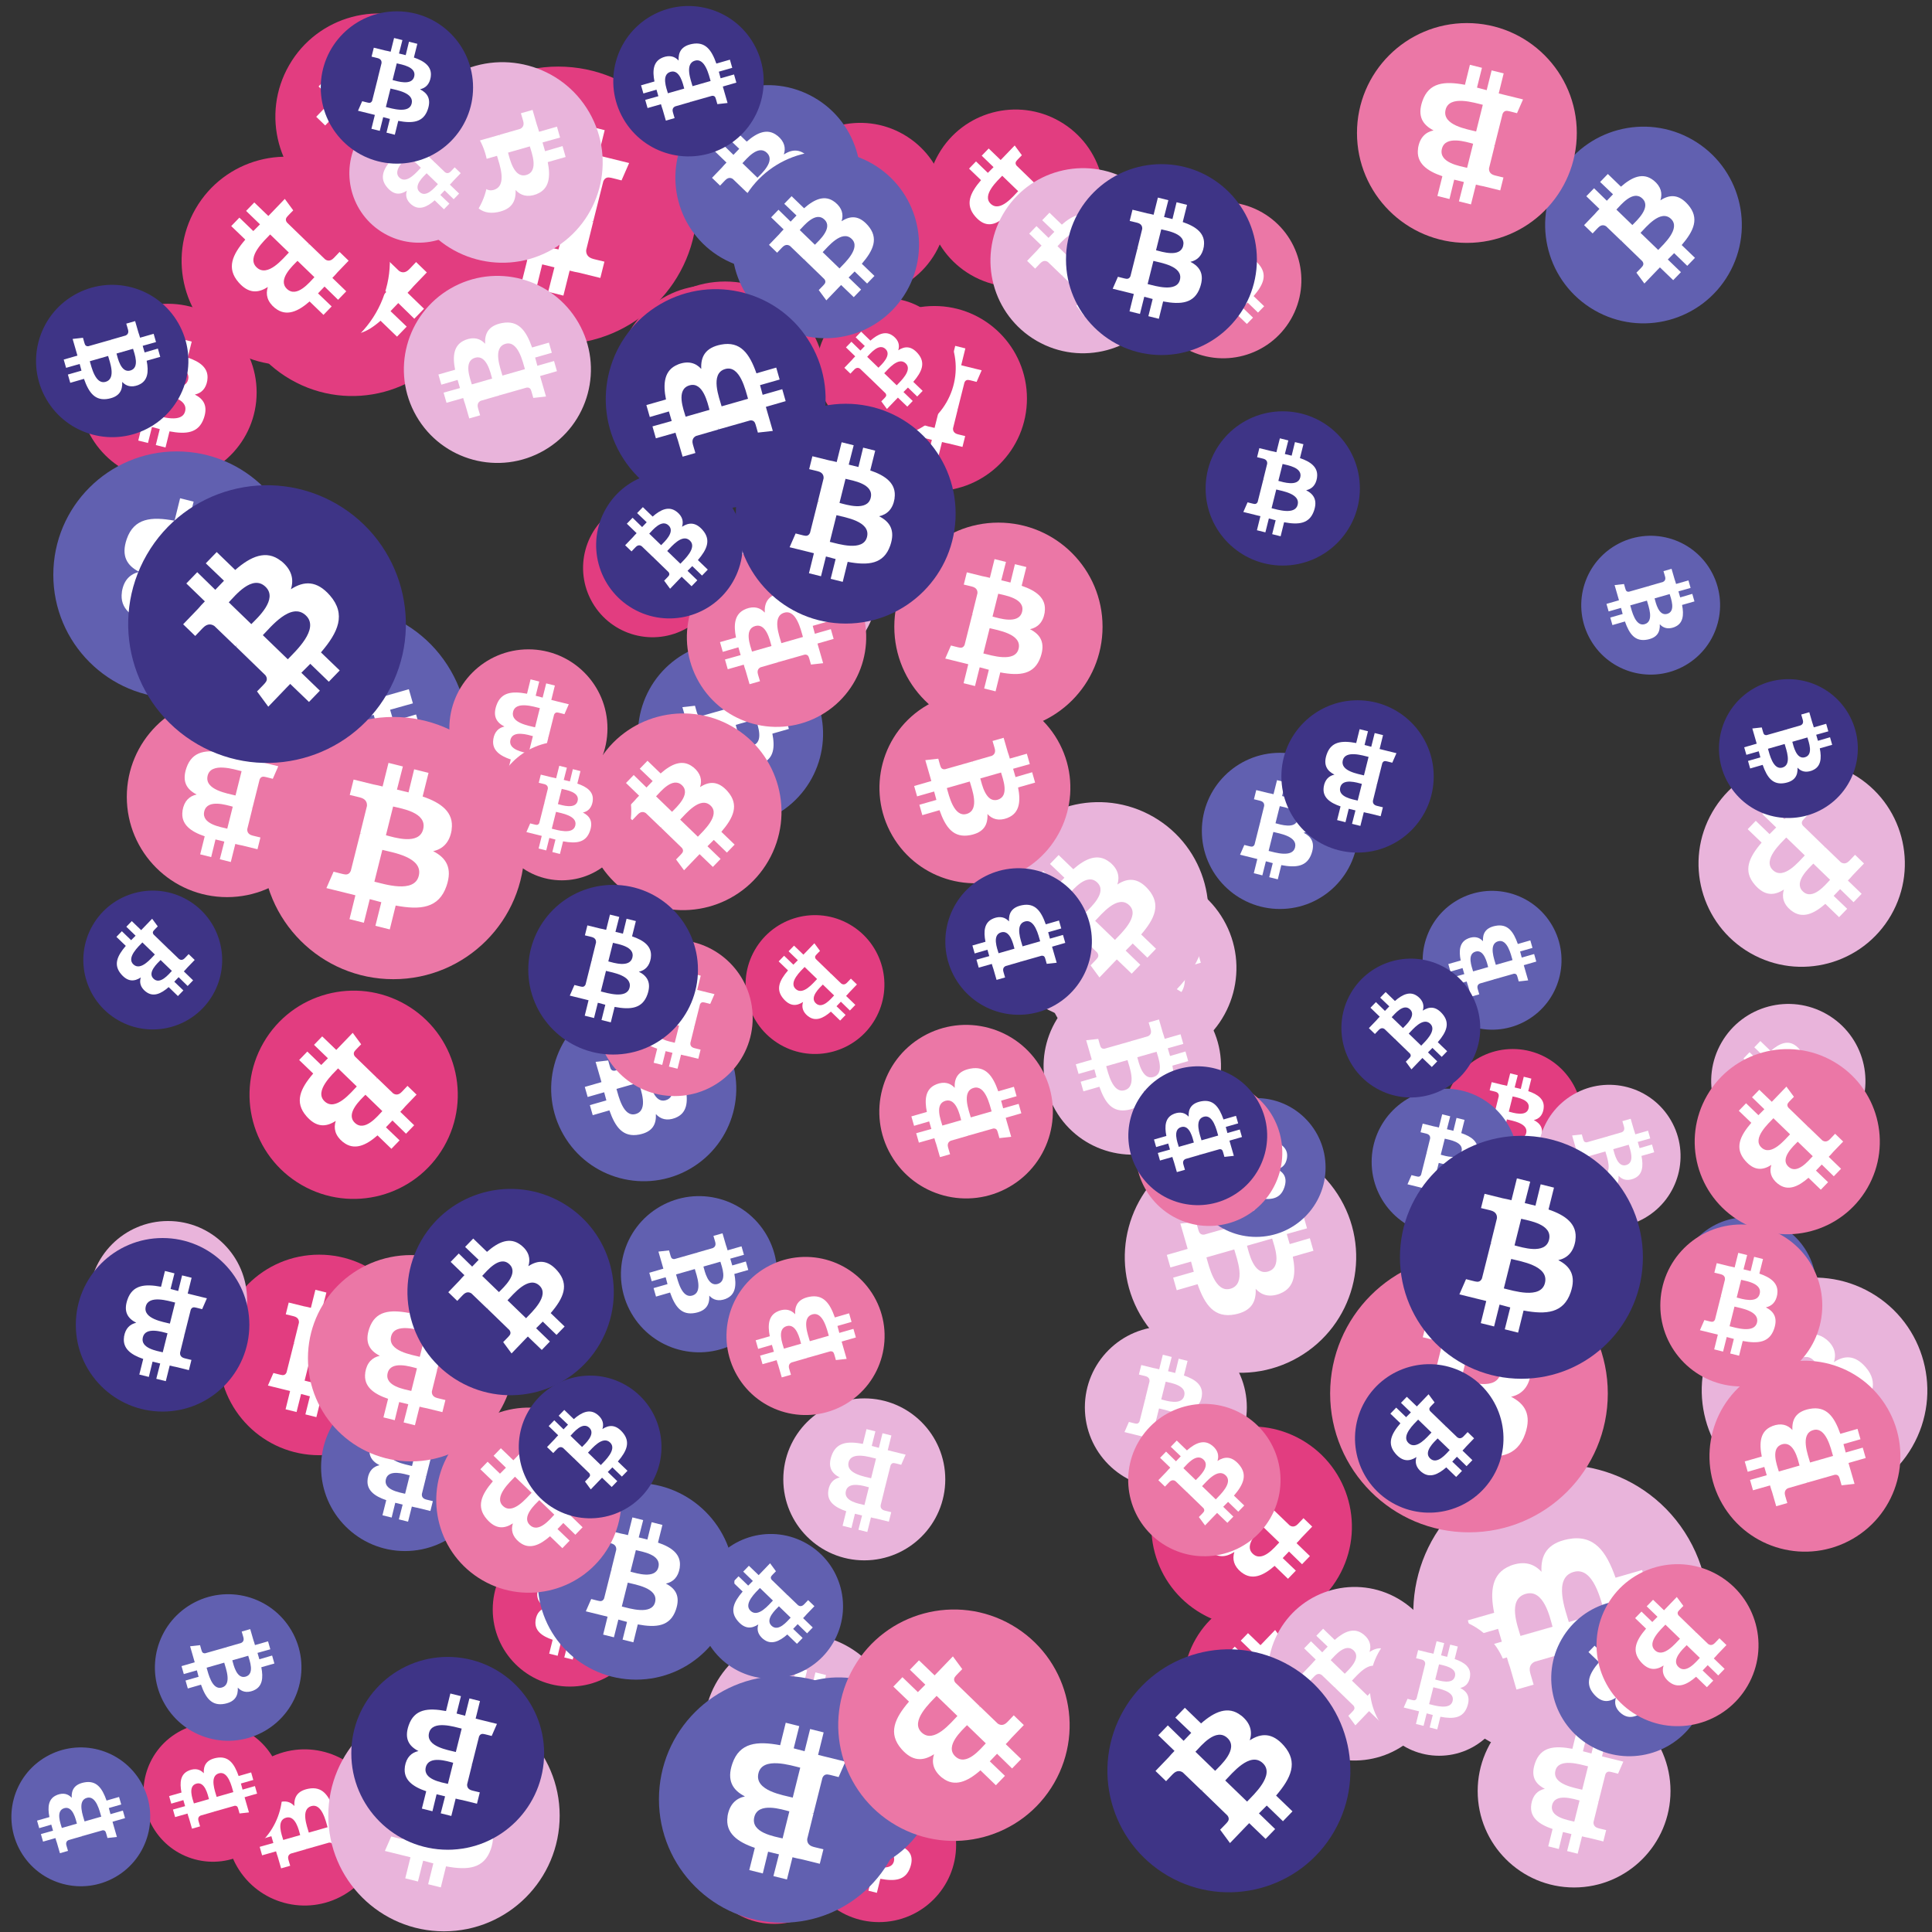
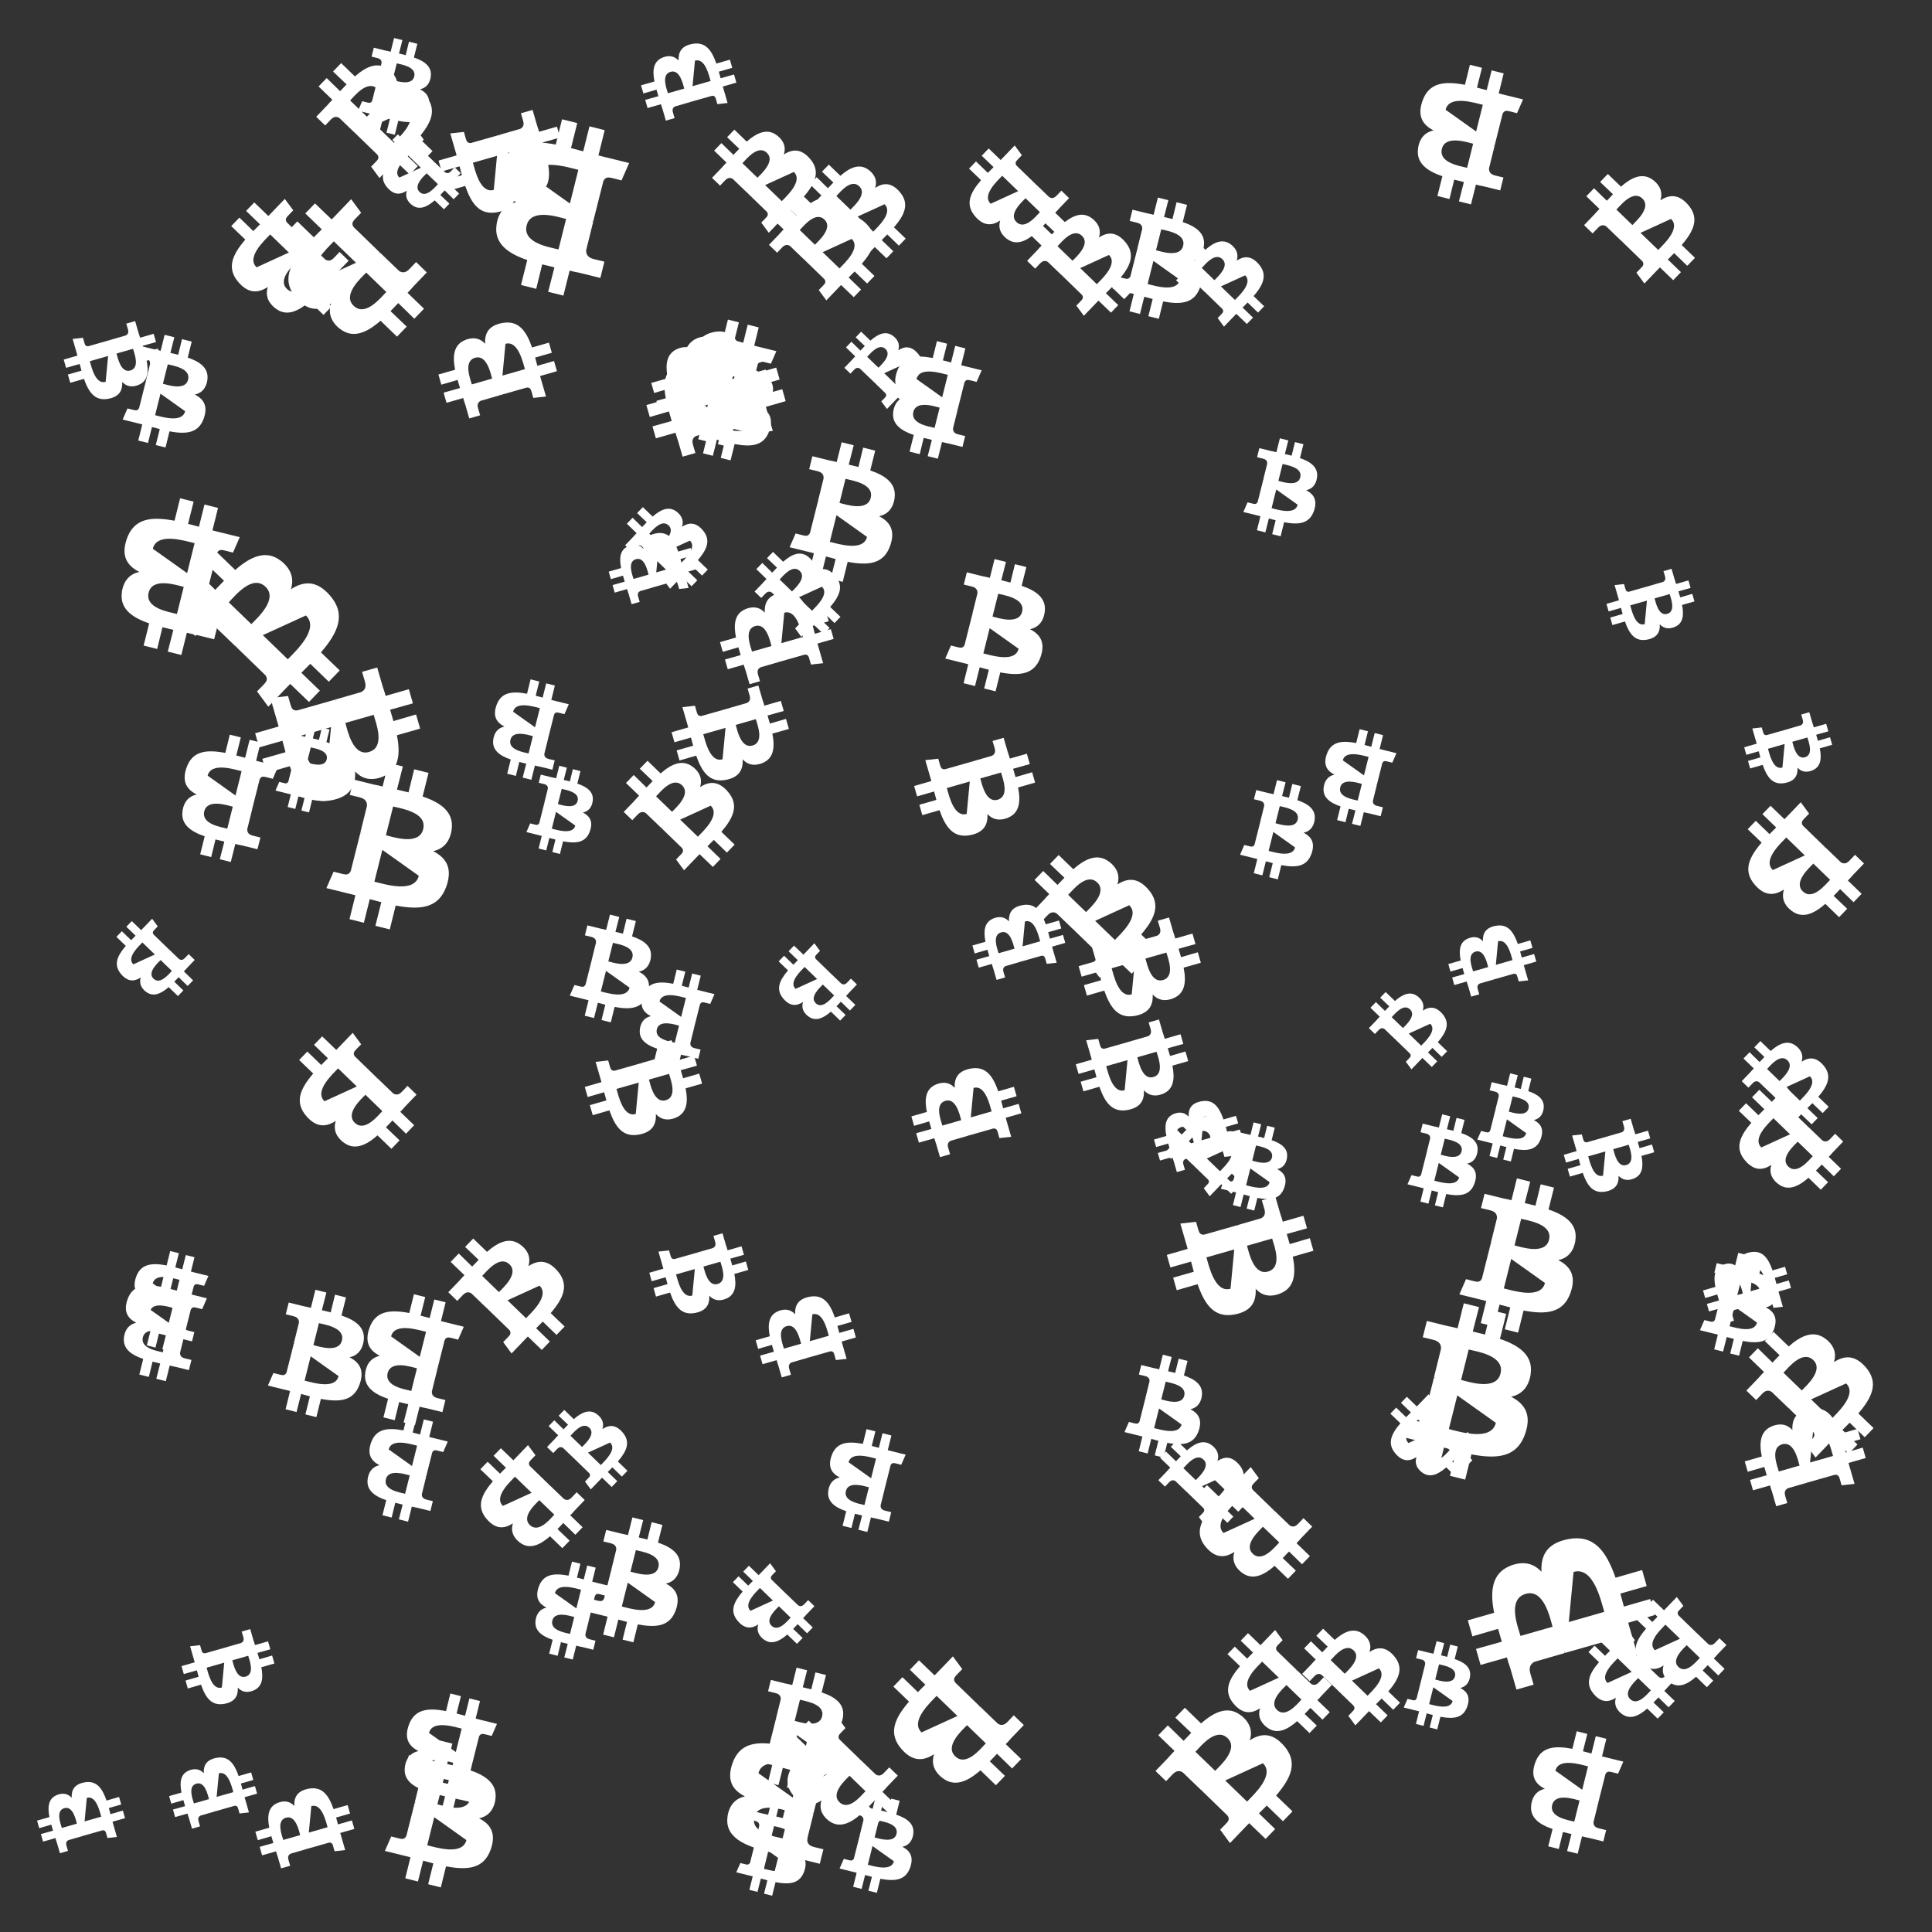
<svg xmlns="http://www.w3.org/2000/svg" viewBox="0 0 1024 1024">
  <rect x="0" y="0" width="1024" height="1024" fill="#333333" stroke="none" />
  <defs>
    <g id="asset1506" desc="Material Icons (Apache 2.0)/Logos/Bitcoin Logo">
-       <path d="M738 439 c10 -68 -42 -105 -113 -129 l23 -92 -56 -14 -22 90 c-15 -4 -30 -7 -45 -11 l23 -90 -56 -14 -23 92 c-12 -3 -24 -6 -36 -8 l0 0 -77 -19 -15 60 c0 0 42 10 41 10 23 6 27 21 26 33 l-26 105 c2 0 4 1 6 2 -2 0 -4 -1 -6 -1 l-37 147 c-3 7 -10 17 -26 13 1 1 -41 -10 -41 -10 l-28 64 73 18 c14 3 27 7 40 10 l-23 93 56 14 23 -92 c15 4 30 8 45 12 l-23 92 56 14 23 -93 c96 18 168 11 198 -76 24 -70 -1 -110 -52 -136 37 -8 64 -33 72 -82 l0 0 zm-128 180 c-17 70 -135 32 -173 23 l31 -124 c38 10 160 28 142 101 zm17 -181 c-16 63 -114 31 -145 23 l28 -112 c32 8 134 23 117 89 l0 0 z" />
+       <path d="M738 439 c10 -68 -42 -105 -113 -129 l23 -92 -56 -14 -22 90 c-15 -4 -30 -7 -45 -11 l23 -90 -56 -14 -23 92 c-12 -3 -24 -6 -36 -8 l0 0 -77 -19 -15 60 c0 0 42 10 41 10 23 6 27 21 26 33 l-26 105 c2 0 4 1 6 2 -2 0 -4 -1 -6 -1 l-37 147 c-3 7 -10 17 -26 13 1 1 -41 -10 -41 -10 l-28 64 73 18 c14 3 27 7 40 10 l-23 93 56 14 23 -92 c15 4 30 8 45 12 l-23 92 56 14 23 -93 c96 18 168 11 198 -76 24 -70 -1 -110 -52 -136 37 -8 64 -33 72 -82 l0 0 zm-128 180 c-17 70 -135 32 -173 23 l31 -124 zm17 -181 c-16 63 -114 31 -145 23 l28 -112 c32 8 134 23 117 89 l0 0 z" />
    </g>
    <g id="asset1506_coin">
-       <circle cx="511" cy="511" r="511" />
      <use href="#asset1506" fill="#FFF" />
    </g>
    <g id="bitcoinArt49">
      <use href="#asset1506_coin" fill="#E23D80" transform="translate(309,264) scale(0.072, 0.072) rotate(600, 512, 512)" />
      <use href="#asset1506_coin" fill="#E23D80" transform="translate(121,79) scale(0.128, 0.128) rotate(3000, 512, 512)" />
      <use href="#asset1506_coin" fill="#E23D80" transform="translate(222,35) scale(0.144, 0.144) rotate(540, 512, 512)" />
      <use href="#asset1506_coin" fill="#E23D80" transform="translate(425,937) scale(0.080, 0.080) rotate(1440, 512, 512)" />
      <use href="#asset1506_coin" fill="#E23D80" transform="translate(42,161) scale(0.092, 0.092) rotate(1800, 512, 512)" />
      <use href="#asset1506_coin" fill="#E23D80" transform="translate(116,665) scale(0.104, 0.104) rotate(2160, 512, 512)" />
      <use href="#asset1506_coin" fill="#E23D80" transform="translate(331,149) scale(0.104, 0.104) rotate(2340, 512, 512)" />
      <use href="#asset1506_coin" fill="#E23D80" transform="translate(446,162) scale(0.096, 0.096) rotate(1620, 512, 512)" />
      <use href="#asset1506_coin" fill="#E23D80" transform="translate(410,65) scale(0.090, 0.090) rotate(660, 512, 512)" />
      <use href="#asset1506_coin" fill="#E23D80" transform="translate(327,151) scale(0.096, 0.096) rotate(2040, 512, 512)" />
      <use href="#asset1506_coin" fill="#E23D80" transform="translate(765,556) scale(0.072, 0.072) rotate(1440, 512, 512)" />
      <use href="#asset1506_coin" fill="#E23D80" transform="translate(610,756) scale(0.104, 0.104) rotate(1920, 512, 512)" />
      <use href="#asset1506_coin" fill="#E23D80" transform="translate(146,7) scale(0.107, 0.107) rotate(2100, 512, 512)" />
      <use href="#asset1506_coin" fill="#E23D80" transform="translate(433,158) scale(0.072, 0.072) rotate(1740, 512, 512)" />
      <use href="#asset1506_coin" fill="#E23D80" transform="translate(120,927) scale(0.081, 0.081) rotate(2040, 512, 512)" />
      <use href="#asset1506_coin" fill="#E23D80" transform="translate(395,485) scale(0.072, 0.072) rotate(1920, 512, 512)" />
      <use href="#asset1506_coin" fill="#E23D80" transform="translate(261,812) scale(0.080, 0.080) rotate(3060, 512, 512)" />
      <use href="#asset1506_coin" fill="#E23D80" transform="translate(371,941) scale(0.077, 0.077) rotate(0, 512, 512)" />
      <use href="#asset1506_coin" fill="#E23D80" transform="translate(627,844) scale(0.096, 0.096) rotate(1920, 512, 512)" />
      <use href="#asset1506_coin" fill="#E23D80" transform="translate(491,58) scale(0.092, 0.092) rotate(2640, 512, 512)" />
      <use href="#asset1506_coin" fill="#E23D80" transform="translate(96,83) scale(0.108, 0.108) rotate(3360, 512, 512)" />
      <use href="#asset1506_coin" fill="#E23D80" transform="translate(76,913) scale(0.072, 0.072) rotate(1680, 512, 512)" />
      <use href="#asset1506_coin" fill="#E23D80" transform="translate(132,525) scale(0.108, 0.108) rotate(480, 512, 512)" />
      <use href="#asset1506_coin" fill="#E9B4DB" transform="translate(213,33) scale(0.104, 0.104) rotate(60, 512, 512)" />
      <use href="#asset1506_coin" fill="#E9B4DB" transform="translate(815,575) scale(0.074, 0.074) rotate(1500, 512, 512)" />
      <use href="#asset1506_coin" fill="#E9B4DB" transform="translate(525,89) scale(0.096, 0.096) rotate(3180, 512, 512)" />
      <use href="#asset1506_coin" fill="#E9B4DB" transform="translate(672,841) scale(0.090, 0.090) rotate(3180, 512, 512)" />
      <use href="#asset1506_coin" fill="#E9B4DB" transform="translate(214,146) scale(0.097, 0.097) rotate(2760, 512, 512)" />
      <use href="#asset1506_coin" fill="#E9B4DB" transform="translate(900,403) scale(0.107, 0.107) rotate(1920, 512, 512)" />
      <use href="#asset1506_coin" fill="#E9B4DB" transform="translate(47,647) scale(0.082, 0.082) rotate(900, 512, 512)" />
      <use href="#asset1506_coin" fill="#E9B4DB" transform="translate(749,776) scale(0.153, 0.153) rotate(960, 512, 512)" />
      <use href="#asset1506_coin" fill="#E9B4DB" transform="translate(902,677) scale(0.117, 0.117) rotate(3180, 512, 512)" />
      <use href="#asset1506_coin" fill="#E9B4DB" transform="translate(596,605) scale(0.120, 0.120) rotate(420, 512, 512)" />
      <use href="#asset1506_coin" fill="#E9B4DB" transform="translate(726,857) scale(0.072, 0.072) rotate(720, 512, 512)" />
      <use href="#asset1506_coin" fill="#E9B4DB" transform="translate(415,741) scale(0.084, 0.084) rotate(3420, 512, 512)" />
      <use href="#asset1506_coin" fill="#E9B4DB" transform="translate(174,901) scale(0.120, 0.120) rotate(2520, 512, 512)" />
      <use href="#asset1506_coin" fill="#E9B4DB" transform="translate(384,273) scale(0.079, 0.079) rotate(1740, 512, 512)" />
      <use href="#asset1506_coin" fill="#E9B4DB" transform="translate(185,55) scale(0.072, 0.072) rotate(1560, 512, 512)" />
      <use href="#asset1506_coin" fill="#E9B4DB" transform="translate(907,532) scale(0.080, 0.080) rotate(2820, 512, 512)" />
      <use href="#asset1506_coin" fill="#E9B4DB" transform="translate(128,371) scale(0.072, 0.072) rotate(1800, 512, 512)" />
      <use href="#asset1506_coin" fill="#E9B4DB" transform="translate(783,898) scale(0.100, 0.100) rotate(2700, 512, 512)" />
      <use href="#asset1506_coin" fill="#E9B4DB" transform="translate(575,703) scale(0.084, 0.084) rotate(1080, 512, 512)" />
      <use href="#asset1506_coin" fill="#E9B4DB" transform="translate(553,462) scale(0.100, 0.100) rotate(780, 512, 512)" />
      <use href="#asset1506_coin" fill="#E9B4DB" transform="translate(373,866) scale(0.100, 0.100) rotate(1080, 512, 512)" />
      <use href="#asset1506_coin" fill="#E9B4DB" transform="translate(553,518) scale(0.092, 0.092) rotate(780, 512, 512)" />
      <use href="#asset1506_coin" fill="#E9B4DB" transform="translate(524,425) scale(0.114, 0.114) rotate(1020, 512, 512)" />
      <use href="#asset1506_coin" fill="#6160B0" transform="translate(370,813) scale(0.075, 0.075) rotate(1920, 512, 512)" />
      <use href="#asset1506_coin" fill="#6160B0" transform="translate(292,528) scale(0.096, 0.096) rotate(420, 512, 512)" />
      <use href="#asset1506_coin" fill="#6160B0" transform="translate(392,889) scale(0.102, 0.102) rotate(1560, 512, 512)" />
      <use href="#asset1506_coin" fill="#6160B0" transform="translate(889,645) scale(0.072, 0.072) rotate(3480, 512, 512)" />
      <use href="#asset1506_coin" fill="#6160B0" transform="translate(338,340) scale(0.096, 0.096) rotate(780, 512, 512)" />
      <use href="#asset1506_coin" fill="#6160B0" transform="translate(6,926) scale(0.072, 0.072) rotate(600, 512, 512)" />
      <use href="#asset1506_coin" fill="#6160B0" transform="translate(754,472) scale(0.072, 0.072) rotate(2400, 512, 512)" />
      <use href="#asset1506_coin" fill="#6160B0" transform="translate(285,786) scale(0.102, 0.102) rotate(1800, 512, 512)" />
      <use href="#asset1506_coin" fill="#6160B0" transform="translate(838,284) scale(0.072, 0.072) rotate(2220, 512, 512)" />
      <use href="#asset1506_coin" fill="#6160B0" transform="translate(819,67) scale(0.102, 0.102) rotate(2820, 512, 512)" />
      <use href="#asset1506_coin" fill="#6160B0" transform="translate(358,45) scale(0.096, 0.096) rotate(3180, 512, 512)" />
      <use href="#asset1506_coin" fill="#6160B0" transform="translate(170,733) scale(0.087, 0.087) rotate(1980, 512, 512)" />
      <use href="#asset1506_coin" fill="#6160B0" transform="translate(388,80) scale(0.097, 0.097) rotate(2820, 512, 512)" />
      <use href="#asset1506_coin" fill="#6160B0" transform="translate(629,582) scale(0.072, 0.072) rotate(720, 512, 512)" />
      <use href="#asset1506_coin" fill="#6160B0" transform="translate(341,167) scale(0.093, 0.093) rotate(1800, 512, 512)" />
      <use href="#asset1506_coin" fill="#6160B0" transform="translate(727,577) scale(0.076, 0.076) rotate(1440, 512, 512)" />
      <use href="#asset1506_coin" fill="#6160B0" transform="translate(110,321) scale(0.135, 0.135) rotate(60, 512, 512)" />
      <use href="#asset1506_coin" fill="#6160B0" transform="translate(28,239) scale(0.128, 0.128) rotate(1980, 512, 512)" />
      <use href="#asset1506_coin" fill="#6160B0" transform="translate(637,399) scale(0.081, 0.081) rotate(2880, 512, 512)" />
      <use href="#asset1506_coin" fill="#6160B0" transform="translate(349,888) scale(0.128, 0.128) rotate(2340, 512, 512)" />
      <use href="#asset1506_coin" fill="#6160B0" transform="translate(822,848) scale(0.081, 0.081) rotate(840, 512, 512)" />
      <use href="#asset1506_coin" fill="#6160B0" transform="translate(329,634) scale(0.081, 0.081) rotate(780, 512, 512)" />
      <use href="#asset1506_coin" fill="#6160B0" transform="translate(82,845) scale(0.076, 0.076) rotate(2940, 512, 512)" />
      <use href="#asset1506_coin" fill="#EB77A6" transform="translate(598,744) scale(0.079, 0.079) rotate(2100, 512, 512)" />
      <use href="#asset1506_coin" fill="#EB77A6" transform="translate(139,380) scale(0.136, 0.136) rotate(1800, 512, 512)" />
      <use href="#asset1506_coin" fill="#EB77A6" transform="translate(310,378) scale(0.102, 0.102) rotate(2100, 512, 512)" />
      <use href="#asset1506_coin" fill="#EB77A6" transform="translate(705,665) scale(0.144, 0.144) rotate(2520, 512, 512)" />
      <use href="#asset1506_coin" fill="#EB77A6" transform="translate(444,853) scale(0.120, 0.120) rotate(2280, 512, 512)" />
      <use href="#asset1506_coin" fill="#EB77A6" transform="translate(238,344) scale(0.082, 0.082) rotate(1980, 512, 512)" />
      <use href="#asset1506_coin" fill="#EB77A6" transform="translate(364,290) scale(0.093, 0.093) rotate(3480, 512, 512)" />
      <use href="#asset1506_coin" fill="#EB77A6" transform="translate(898,556) scale(0.096, 0.096) rotate(1200, 512, 512)" />
      <use href="#asset1506_coin" fill="#EB77A6" transform="translate(466,543) scale(0.090, 0.090) rotate(3480, 512, 512)" />
      <use href="#asset1506_coin" fill="#EB77A6" transform="translate(163,665) scale(0.107, 0.107) rotate(2340, 512, 512)" />
      <use href="#asset1506_coin" fill="#EB77A6" transform="translate(67,369) scale(0.104, 0.104) rotate(540, 512, 512)" />
      <use href="#asset1506_coin" fill="#EB77A6" transform="translate(846,829) scale(0.084, 0.084) rotate(2280, 512, 512)" />
      <use href="#asset1506_coin" fill="#EB77A6" transform="translate(231,746) scale(0.096, 0.096) rotate(1560, 512, 512)" />
      <use href="#asset1506_coin" fill="#EB77A6" transform="translate(474,277) scale(0.108, 0.108) rotate(1440, 512, 512)" />
      <use href="#asset1506_coin" fill="#EB77A6" transform="translate(607,107) scale(0.081, 0.081) rotate(1740, 512, 512)" />
      <use href="#asset1506_coin" fill="#EB77A6" transform="translate(719,12) scale(0.114, 0.114) rotate(2700, 512, 512)" />
      <use href="#asset1506_coin" fill="#EB77A6" transform="translate(466,367) scale(0.099, 0.099) rotate(1500, 512, 512)" />
      <use href="#asset1506_coin" fill="#EB77A6" transform="translate(906,721) scale(0.099, 0.099) rotate(1680, 512, 512)" />
      <use href="#asset1506_coin" fill="#EB77A6" transform="translate(602,572) scale(0.076, 0.076) rotate(2820, 512, 512)" />
      <use href="#asset1506_coin" fill="#EB77A6" transform="translate(316,498) scale(0.081, 0.081) rotate(2340, 512, 512)" />
      <use href="#asset1506_coin" fill="#EB77A6" transform="translate(880,649) scale(0.084, 0.084) rotate(360, 512, 512)" />
      <use href="#asset1506_coin" fill="#EB77A6" transform="translate(385,666) scale(0.082, 0.082) rotate(2040, 512, 512)" />
      <use href="#asset1506_coin" fill="#EB77A6" transform="translate(261,393) scale(0.072, 0.072) rotate(3240, 512, 512)" />
      <use href="#asset1506_coin" fill="#3E3486" transform="translate(216,630) scale(0.107, 0.107) rotate(2460, 512, 512)" />
      <use href="#asset1506_coin" fill="#3E3486" transform="translate(587,874) scale(0.126, 0.126) rotate(660, 512, 512)" />
      <use href="#asset1506_coin" fill="#3E3486" transform="translate(390,214) scale(0.114, 0.114) rotate(2880, 512, 512)" />
      <use href="#asset1506_coin" fill="#3E3486" transform="translate(742,602) scale(0.126, 0.126) rotate(2520, 512, 512)" />
      <use href="#asset1506_coin" fill="#3E3486" transform="translate(639,218) scale(0.080, 0.080) rotate(1080, 512, 512)" />
      <use href="#asset1506_coin" fill="#3E3486" transform="translate(44,472) scale(0.072, 0.072) rotate(120, 512, 512)" />
      <use href="#asset1506_coin" fill="#3E3486" transform="translate(19,151) scale(0.079, 0.079) rotate(1860, 512, 512)" />
      <use href="#asset1506_coin" fill="#3E3486" transform="translate(679,371) scale(0.079, 0.079) rotate(1260, 512, 512)" />
      <use href="#asset1506_coin" fill="#3E3486" transform="translate(598,565) scale(0.072, 0.072) rotate(2040, 512, 512)" />
      <use href="#asset1506_coin" fill="#3E3486" transform="translate(911,360) scale(0.072, 0.072) rotate(1860, 512, 512)" />
      <use href="#asset1506_coin" fill="#3E3486" transform="translate(275,729) scale(0.074, 0.074) rotate(2100, 512, 512)" />
      <use href="#asset1506_coin" fill="#3E3486" transform="translate(186,878) scale(0.100, 0.100) rotate(1620, 512, 512)" />
      <use href="#asset1506_coin" fill="#3E3486" transform="translate(501,460) scale(0.076, 0.076) rotate(3480, 512, 512)" />
      <use href="#asset1506_coin" fill="#3E3486" transform="translate(40,656) scale(0.090, 0.090) rotate(1620, 512, 512)" />
      <use href="#asset1506_coin" fill="#3E3486" transform="translate(711,508) scale(0.072, 0.072) rotate(660, 512, 512)" />
      <use href="#asset1506_coin" fill="#3E3486" transform="translate(170,6) scale(0.079, 0.079) rotate(2880, 512, 512)" />
      <use href="#asset1506_coin" fill="#3E3486" transform="translate(280,469) scale(0.088, 0.088) rotate(2160, 512, 512)" />
      <use href="#asset1506_coin" fill="#3E3486" transform="translate(316,250) scale(0.076, 0.076) rotate(1380, 512, 512)" />
      <use href="#asset1506_coin" fill="#3E3486" transform="translate(325,3) scale(0.078, 0.078) rotate(240, 512, 512)" />
      <use href="#asset1506_coin" fill="#3E3486" transform="translate(68,257) scale(0.144, 0.144) rotate(3180, 512, 512)" />
      <use href="#asset1506_coin" fill="#3E3486" transform="translate(718,723) scale(0.077, 0.077) rotate(120, 512, 512)" />
      <use href="#asset1506_coin" fill="#3E3486" transform="translate(565,87) scale(0.099, 0.099) rotate(2520, 512, 512)" />
      <use href="#asset1506_coin" fill="#3E3486" transform="translate(321,153) scale(0.114, 0.114) rotate(2400, 512, 512)" />
    </g>
  </defs>
  <use href="#bitcoinArt49" />
</svg>